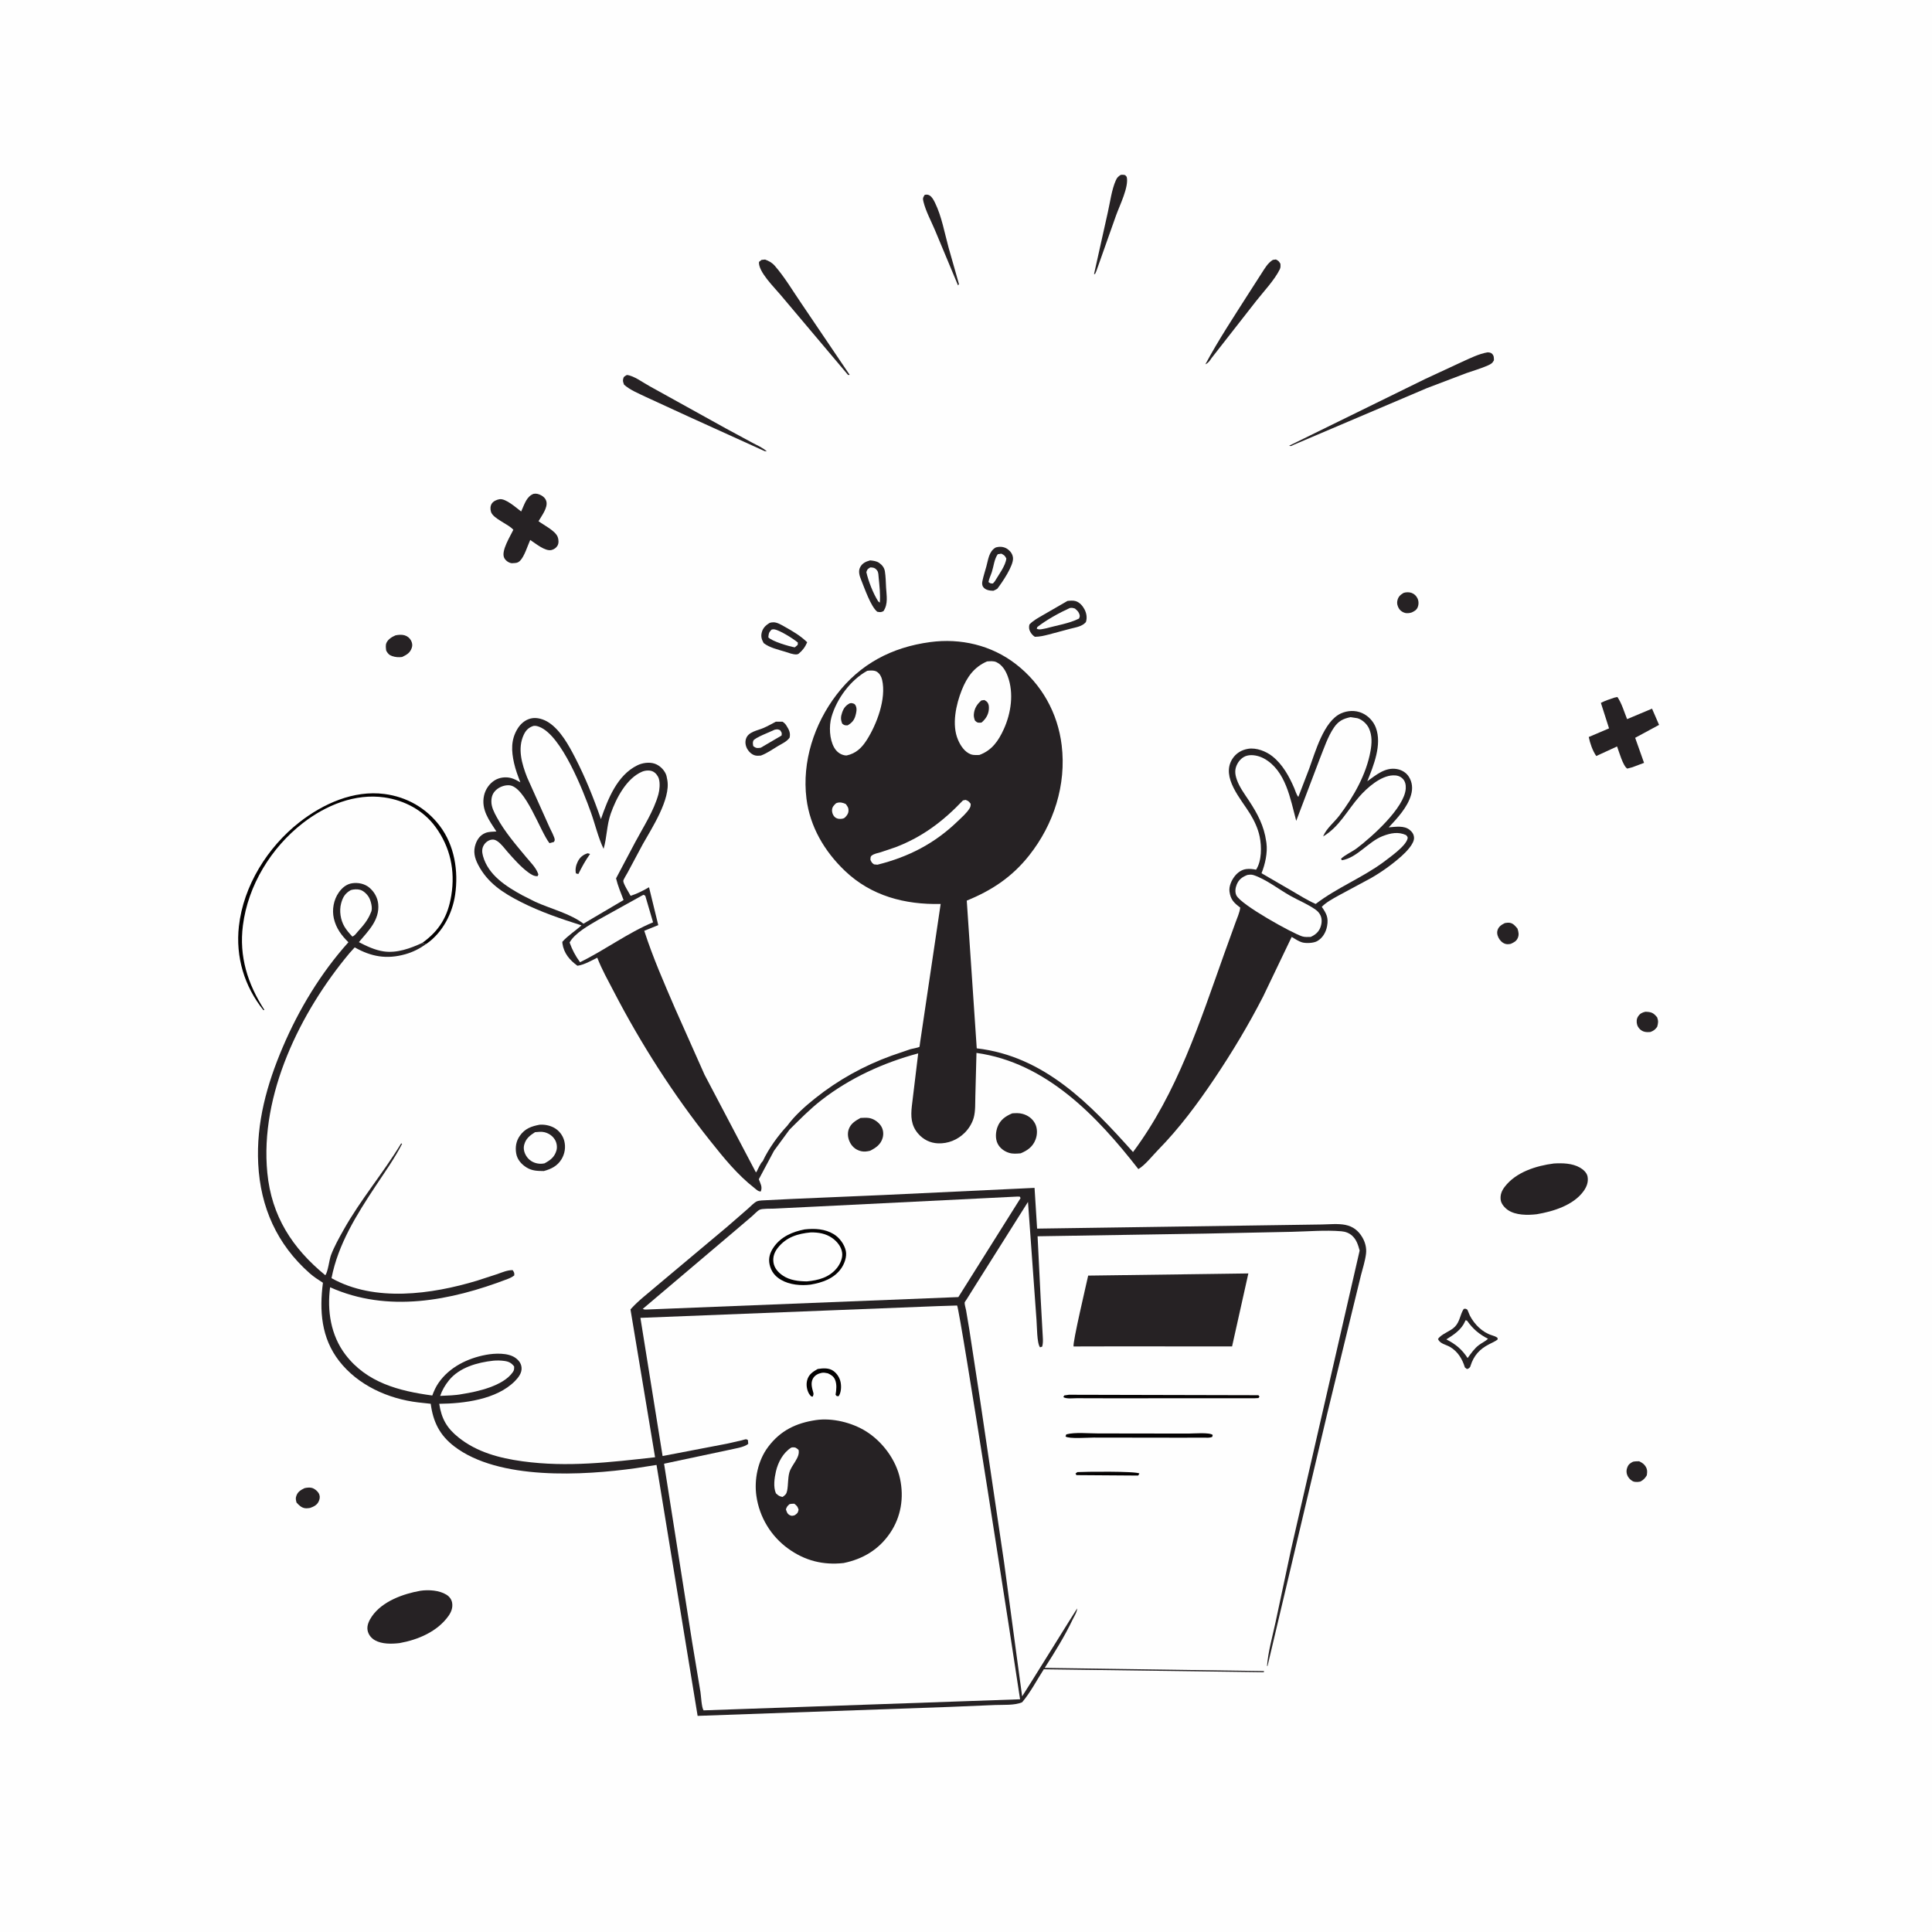
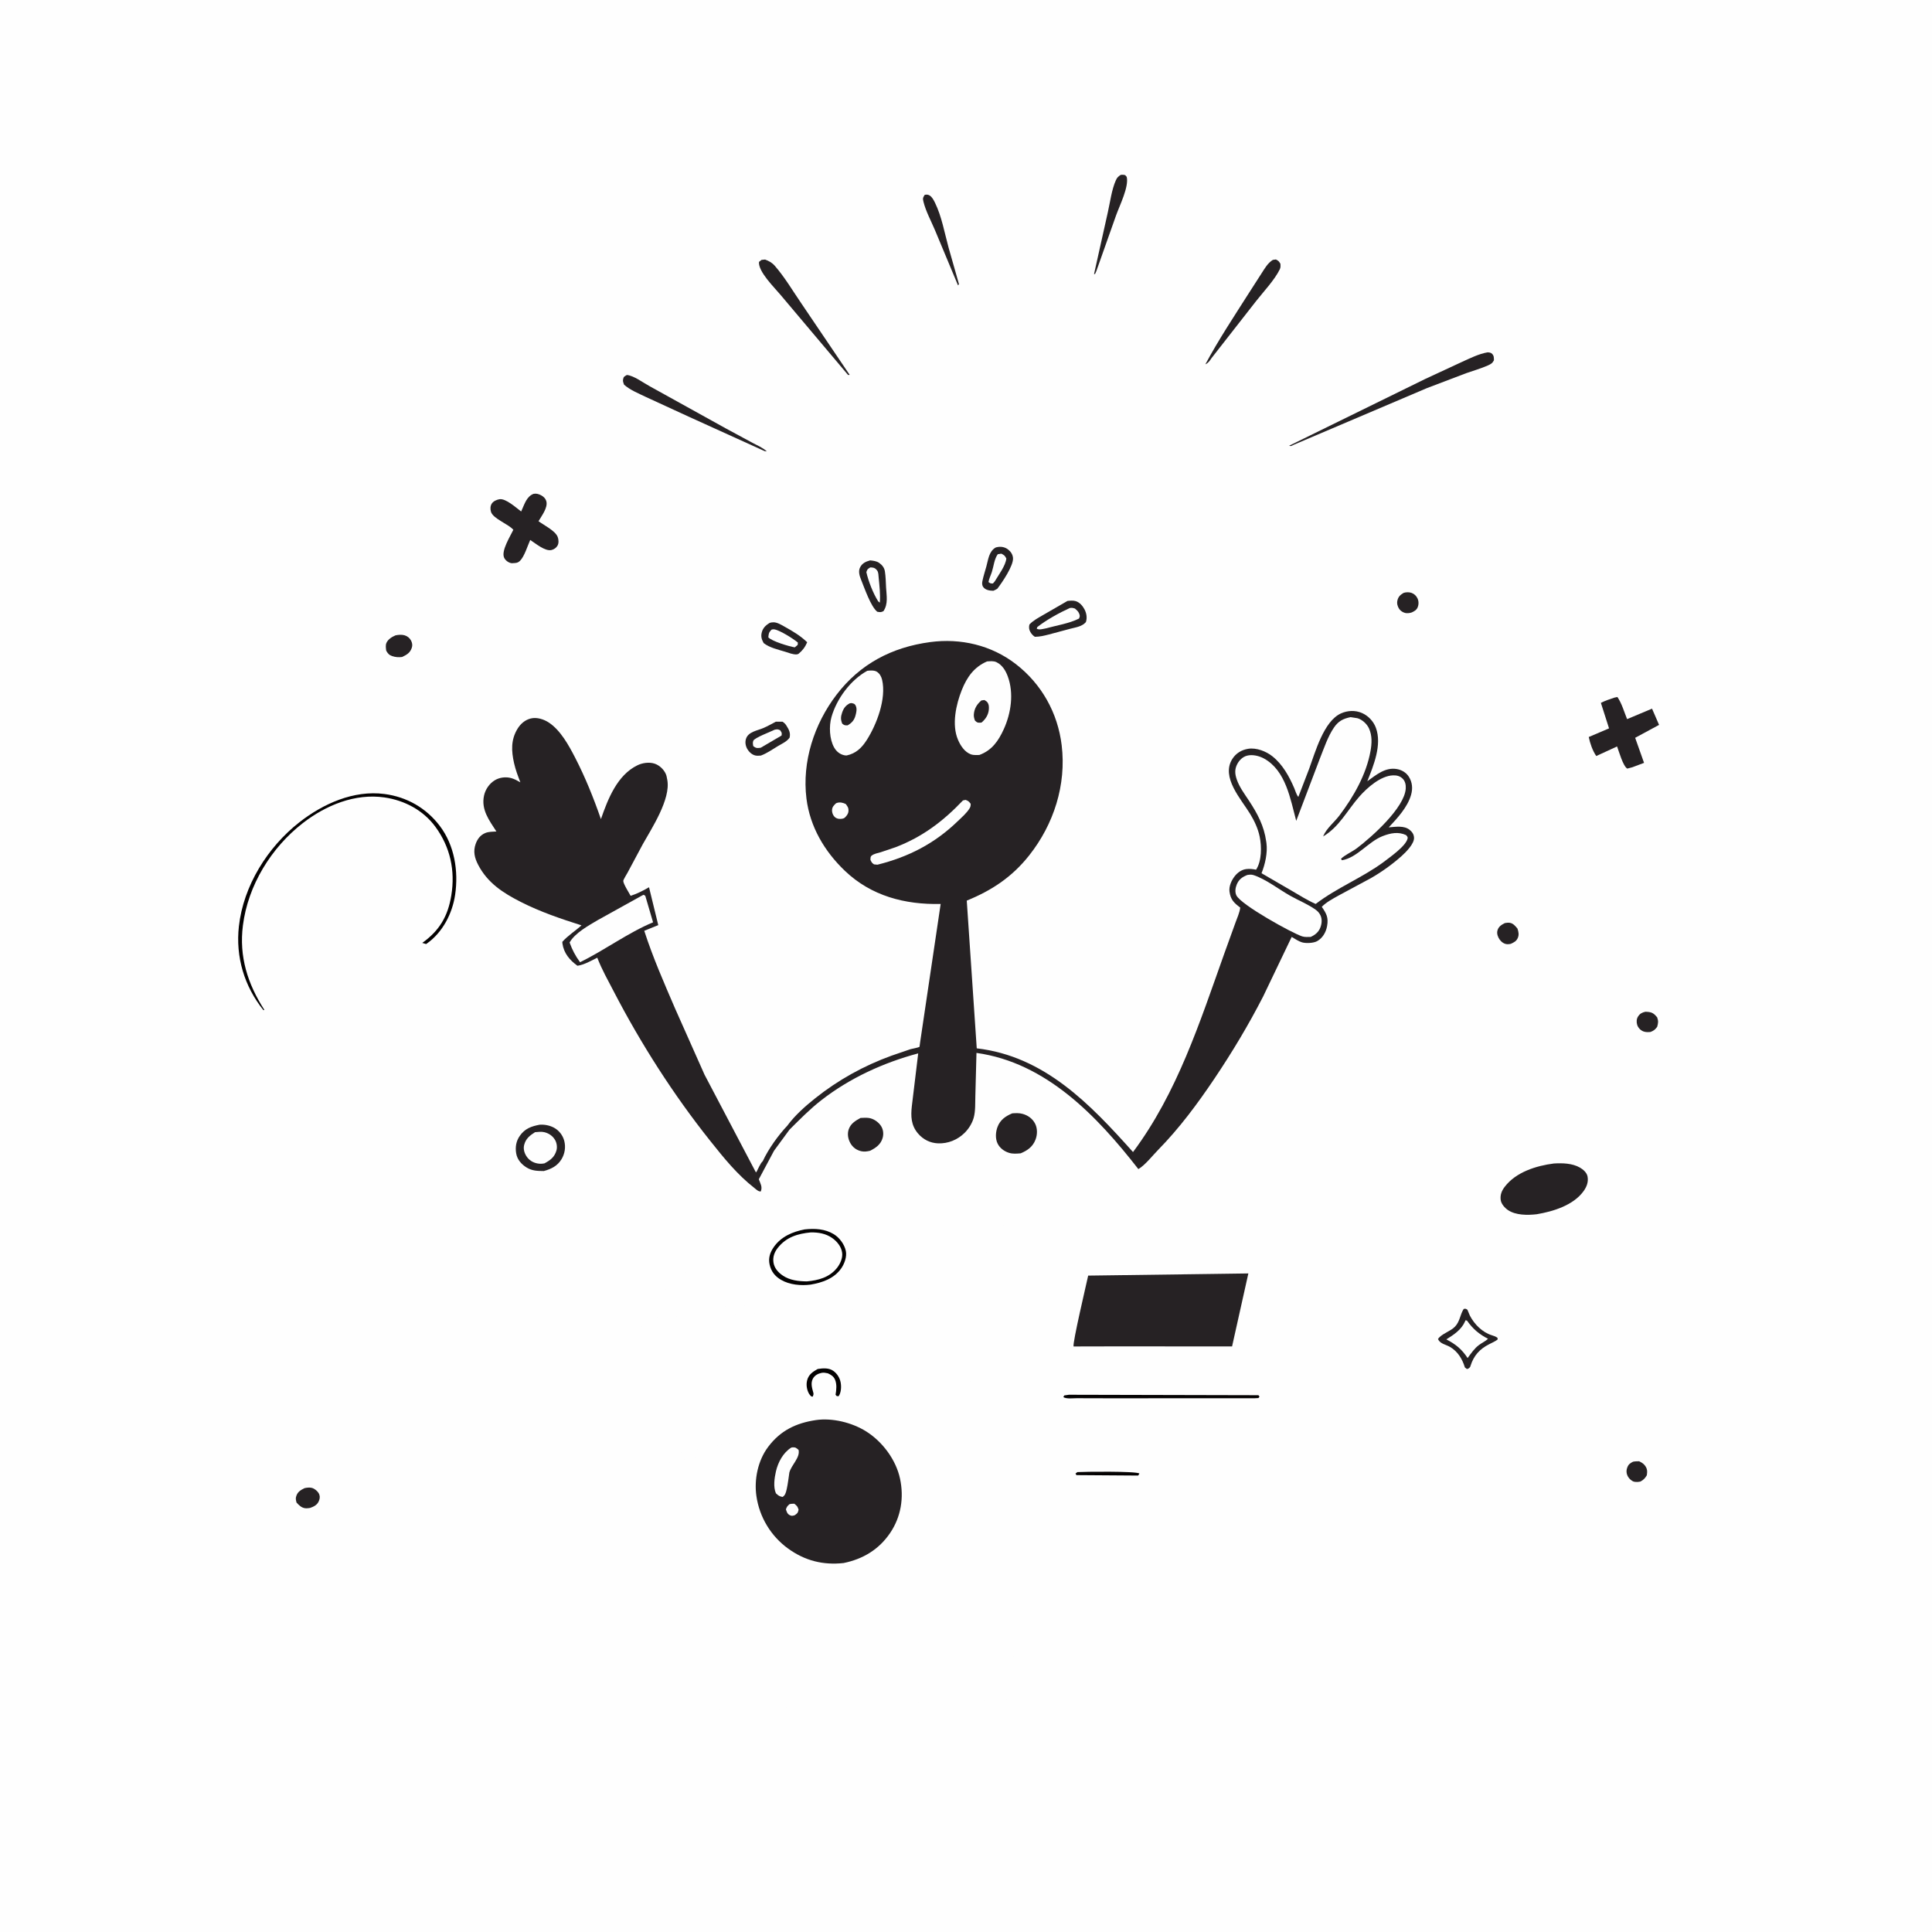
<svg xmlns="http://www.w3.org/2000/svg" version="1.1" style="display: block;" viewBox="0 0 2048 2048" width="1024" height="1024">
  <path transform="translate(0,0)" fill="rgb(254,254,254)" d="M -0 -0 L 2048 0 L 2048 2048 L -0 2048 L -0 -0 z" />
  <path transform="translate(0,0)" fill="rgb(4,2,2)" d="M 1142.07 1560.5 C 1148.91 1560.04 1204.25 1559.38 1207.84 1561.98 L 1206.5 1564.15 L 1141.07 1563.69 L 1140.08 1562.03 L 1142.07 1560.5 z" />
  <path transform="translate(0,0)" fill="rgb(38,34,36)" d="M 1731.04 1549.5 C 1733.15 1548.99 1735.34 1549.07 1737.5 1549 C 1739.9 1550.16 1741.96 1551.25 1743.62 1553.41 C 1746.31 1556.91 1746.31 1559.65 1745.7 1563.86 C 1743.77 1567.1 1742.25 1568.67 1738.95 1570.5 C 1736.96 1570.93 1734.51 1571.14 1732.5 1570.73 C 1729.78 1570.17 1727 1567.58 1725.69 1565.21 C 1723.95 1562.06 1723.73 1558.87 1725.02 1555.5 C 1726.25 1552.27 1728.05 1550.99 1731.04 1549.5 z" />
  <path transform="translate(0,0)" fill="rgb(38,34,36)" d="M 1744.15 1072.5 L 1746.34 1072.6 C 1751.51 1072.98 1753.39 1074.57 1756.63 1078.35 C 1758.08 1082.3 1757.81 1084.49 1756.67 1088.5 C 1754.4 1091.5 1753.04 1092.62 1749.5 1093.96 C 1746.86 1094.11 1744.46 1094.28 1741.94 1093.29 C 1739.03 1092.15 1736.44 1089.43 1735.5 1086.44 C 1734.59 1083.54 1734.71 1080.08 1736.42 1077.5 C 1738.49 1074.36 1740.61 1073.35 1744.15 1072.5 z" />
  <path transform="translate(0,0)" fill="rgb(38,34,36)" d="M 1487.82 628.5 C 1490.36 627.649 1493.66 627.569 1496.21 628.456 C 1499.13 629.472 1501.31 631.572 1502.62 634.349 C 1504.01 637.277 1504 640.929 1502.72 643.899 C 1501.49 646.777 1499.18 647.94 1496.5 649.213 C 1494.8 649.78 1492.8 650.088 1491 649.972 C 1488.02 649.779 1484.79 647.833 1483.13 645.372 C 1481.39 642.788 1480.57 639.525 1481.32 636.465 C 1482.33 632.353 1484.41 630.605 1487.82 628.5 z" />
  <path transform="translate(0,0)" fill="rgb(38,34,36)" d="M 1595.18 978.5 C 1596.86 978.178 1598.8 977.948 1600.5 978.223 C 1604.09 978.805 1606.45 981.739 1608.6 984.392 C 1609.77 987.96 1610.42 990.919 1608.82 994.5 C 1607.37 997.761 1604.61 999.104 1601.52 1000.5 C 1599.99 1000.78 1599.71 1000.9 1598 1000.89 C 1594.65 1000.86 1591.71 998.698 1589.79 996.113 C 1587.91 993.584 1586.53 989.902 1587.26 986.76 C 1588.28 982.359 1591.42 980.422 1595.18 978.5 z" />
  <path transform="translate(0,0)" fill="rgb(38,34,36)" d="M 322.857 1577.5 C 325.174 1576.94 328.549 1576.57 330.831 1577.29 C 333.925 1578.26 337.432 1581.29 338.5 1584.34 C 339.416 1586.95 338.864 1589.38 337.726 1591.77 C 335.925 1595.56 332.371 1597.18 328.62 1598.5 C 326.959 1598.73 325.175 1598.98 323.5 1598.78 C 319.528 1598.3 316.848 1595.55 314.312 1592.74 C 313.582 1589.57 313.098 1588.39 314.286 1585.25 C 315.833 1581.16 319.117 1579.3 322.857 1577.5 z" />
  <path transform="translate(0,0)" fill="rgb(38,34,36)" d="M 419.259 673.5 C 422.157 672.853 426.007 672.588 428.874 673.44 C 431.841 674.322 434.359 676.319 435.771 679.083 C 436.993 681.473 437.423 684.081 436.537 686.656 C 434.633 692.192 431.294 693.956 426.317 696.419 C 422.616 696.893 419.162 696.675 415.595 695.442 C 412.393 694.335 410.934 692.567 409.386 689.683 C 409.071 687.106 408.542 683.958 409.638 681.5 C 411.385 677.579 415.494 675.109 419.259 673.5 z" />
-   <path transform="translate(0,0)" fill="rgb(4,2,2)" d="M 1163.85 1519.5 L 1259.64 1519.64 C 1264.99 1519.64 1282.14 1518.17 1285.5 1521.09 L 1285.09 1523.06 C 1282.42 1524.49 1278.92 1523.96 1275.95 1523.97 L 1251.5 1524.03 L 1159.23 1523.9 C 1153.27 1523.88 1133.49 1525.47 1129.5 1522.74 L 1130.3 1520.5 C 1139.62 1517.98 1154 1519.54 1163.85 1519.5 z" />
  <path transform="translate(0,0)" fill="rgb(38,34,36)" d="M 980.264 206.5 C 982.353 206.289 983.385 206.045 985.313 207.138 C 988.042 208.684 989.819 212.237 991.148 214.939 C 998.182 229.24 1001.31 246.994 1005.5 262.337 L 1016.57 301.252 L 1015.54 302.5 L 991.239 244.269 C 987.211 234.652 981.427 224.05 978.94 214 C 978.041 210.365 978.22 209.615 980.264 206.5 z" />
  <path transform="translate(0,0)" fill="rgb(4,2,2)" d="M 1133.08 1478.5 L 1334 1478.98 L 1335.12 1480.5 L 1334 1481.97 L 1330.25 1482.19 L 1175.35 1482.25 L 1141.32 1482.16 C 1137.26 1482.15 1130.57 1483.1 1127.18 1481 L 1128.17 1479.22 L 1133.08 1478.5 z" />
  <path transform="translate(0,0)" fill="rgb(38,34,36)" d="M 1187.75 185.5 C 1189.6 185.157 1188.75 185.211 1190.88 185.325 C 1193.17 185.447 1192.92 185.894 1194.36 187.5 C 1196.92 197.849 1186.72 218.092 1183.15 228.132 L 1162.12 287.528 L 1160.77 290.5 L 1159.73 290.5 L 1174.35 225 C 1176.75 214.425 1178.44 200.874 1182.87 191.085 C 1184.23 188.086 1185.05 187.506 1187.75 185.5 z" />
  <path transform="translate(0,0)" fill="rgb(38,34,36)" d="M 1055.21 580.5 C 1056.28 580.138 1056.24 580.116 1057.54 579.884 C 1061.48 579.184 1065.47 580.012 1068.62 582.487 C 1071.5 584.74 1073.46 587.674 1073.82 591.359 C 1074.62 599.432 1062.25 617.539 1057.19 624.102 C 1055.82 624.999 1054.5 625.58 1053 626.235 C 1049.32 626.189 1044.76 625.613 1042.35 622.388 C 1040.84 620.363 1040.94 618.167 1041.41 615.858 C 1042.48 610.703 1044.17 605.525 1045.58 600.452 C 1047.65 593.037 1048.16 584.883 1055.21 580.5 z" />
  <path transform="translate(0,0)" fill="rgb(254,254,254)" d="M 1057.65 587.5 L 1061.5 586.893 C 1064.57 588.592 1065.03 588.749 1066.76 592 C 1065.99 599.723 1058.49 609.467 1054.5 616.264 L 1052.58 618.5 C 1050.03 618.618 1049.95 618.455 1047.82 617 C 1048.49 613.24 1050.25 609.935 1051.41 606.33 C 1053.4 600.134 1053.87 592.878 1057.65 587.5 z" />
  <path transform="translate(0,0)" fill="rgb(38,34,36)" d="M 912.199 1185.07 C 915.059 1184.94 918.079 1184.69 920.922 1185.08 C 925.872 1185.76 930.904 1189.16 933.697 1193.25 C 936.308 1197.07 936.883 1201.86 935.623 1206.28 C 933.647 1213.22 928.411 1216.77 922.368 1219.85 C 919.288 1220.58 916.149 1221.07 913.018 1220.36 C 907.902 1219.19 903.954 1216.3 901.393 1211.71 C 898.943 1207.32 897.991 1201.96 899.687 1197.1 C 901.821 1190.97 906.85 1187.97 912.199 1185.07 z" />
  <path transform="translate(0,0)" fill="rgb(38,34,36)" d="M 815.49 660.5 C 817.088 659.846 818.244 659.634 820.009 659.657 C 823.952 659.708 828.173 662.327 831.547 664.205 C 840.285 669.069 848.434 673.829 855.644 680.818 C 853.485 685.901 850.766 689.529 846.5 693.046 C 845.745 693.398 845.362 693.643 844.438 693.693 C 840.489 693.904 836.049 692.031 832.317 690.878 C 824.806 688.558 815.75 686.635 809.5 681.689 C 807.427 677.862 806.399 674.927 807.457 670.557 C 808.594 665.863 811.531 662.979 815.49 660.5 z" />
  <path transform="translate(0,0)" fill="rgb(254,254,254)" d="M 817.759 667.5 C 818.619 667.261 819.076 667.08 820.036 667.098 C 825.544 667.202 841.512 677.458 845.77 681.13 L 845.6 683.606 L 842.5 686.223 C 836.529 685.261 818.127 679.77 814.446 675.572 C 814.962 671.374 814.811 670.788 817.759 667.5 z" />
  <path transform="translate(0,0)" fill="rgb(38,34,36)" d="M 822.452 765.021 L 829.5 765.028 C 831.208 766.182 832.276 767.073 833.413 768.834 C 836.219 773.182 838.246 776.833 836.991 782 C 833.84 786.303 828.978 788.285 824.5 790.971 C 818.602 794.508 812.996 798.573 806.5 800.953 C 804.525 801.086 802.35 801.299 800.417 800.787 C 796.978 799.878 793.92 797.029 792.185 794.009 C 790.344 790.805 789.649 786.981 790.713 783.406 C 793.053 775.543 803.039 774.488 809.5 771.622 C 813.909 769.666 818.193 767.284 822.452 765.021 z" />
  <path transform="translate(0,0)" fill="rgb(254,254,254)" d="M 821.232 773.5 C 824.096 773.012 824.39 772.892 827 774.097 C 828.716 776.72 828.953 776.64 828.5 779.697 L 806.5 792.57 L 805.5 792.763 C 802.101 793.15 801.193 793.027 798.5 790.954 C 798.123 788.735 797.751 787.444 798.52 785.253 C 799.618 782.123 817.435 775.443 821.232 773.5 z" />
  <path transform="translate(0,0)" fill="rgb(38,34,36)" d="M 922.376 594.027 C 925.769 594.397 929.207 594.733 932.068 596.765 C 935.163 598.962 937.399 601.819 938.018 605.623 C 938.917 611.158 938.97 617.13 939.278 622.726 C 939.761 631.531 941.663 640.182 936.5 647.845 C 933.665 649.248 933.134 648.958 929.949 648.5 C 922.965 642.905 916.331 623.16 912.82 614.603 C 911.18 610.606 909.595 605.63 911.712 601.459 C 913.997 596.958 917.773 595.312 922.376 594.027 z" />
  <path transform="translate(0,0)" fill="rgb(254,254,254)" d="M 922.49 601.5 L 924.081 601.546 C 926.83 601.774 928.149 602.564 929.814 604.767 C 931.289 606.719 931.215 610.127 931.446 612.502 C 932.292 621.212 933.33 630.07 932.646 638.808 L 930.946 637.5 C 925.679 629.276 920.472 615.999 918.374 606.5 C 919.437 603.27 919.596 603.35 922.49 601.5 z" />
  <path transform="translate(0,0)" fill="rgb(38,34,36)" d="M 1349.25 275.5 L 1352.5 275.043 C 1355.29 276.457 1355.58 276.837 1357.25 279.5 C 1357.44 281.595 1357.61 283.497 1356.65 285.452 C 1351.05 296.878 1339.42 309.093 1331.52 319.172 L 1284.16 379.76 C 1282.25 382.561 1280.98 384.748 1277.74 386.166 C 1291.66 360.231 1308.28 335.191 1324.07 310.345 L 1337.14 290.005 C 1340.59 284.713 1343.75 278.892 1349.25 275.5 z" />
  <path transform="translate(0,0)" fill="rgb(38,34,36)" d="M 664.479 397.5 C 671.724 398.047 682.264 405.987 688.752 409.453 L 769.77 454.333 L 797.625 469.387 C 802.681 472.106 808.637 474.564 812.851 478.5 L 810.5 478.188 L 729.903 441.617 L 684.384 420.676 C 676.731 416.95 667.869 413.452 661.5 407.74 C 660.876 405.926 660.122 404.276 660.456 402.328 C 661.011 399.099 661.865 399.121 664.479 397.5 z" />
  <path transform="translate(0,0)" fill="rgb(38,34,36)" d="M 807.249 275.5 L 811 275.13 C 815.043 276.633 818.328 278.363 821.219 281.654 C 831.749 293.647 840.585 308.694 849.646 321.885 L 900.694 397.373 L 899.009 397.5 L 827.264 312.42 C 820.651 304.485 803.633 287.927 804.563 277.639 L 807.249 275.5 z" />
  <path transform="translate(0,0)" fill="rgb(38,34,36)" d="M 1131.59 637.008 C 1134.31 636.744 1137.65 636.385 1140.3 637.227 C 1144.59 638.589 1147.71 642.265 1149.71 646.13 C 1151.84 650.248 1152.57 655.117 1151.06 659.5 C 1146.93 664.194 1140.57 664.938 1134.76 666.451 L 1111.77 672.591 C 1106.76 673.888 1102.23 675.002 1097 675.029 C 1094.92 673.655 1093.59 672.231 1092.33 670.098 C 1090.76 667.452 1090.49 665.008 1091.22 662.017 C 1095.4 657.561 1100.78 654.866 1105.98 651.789 L 1131.59 637.008 z" />
  <path transform="translate(0,0)" fill="rgb(254,254,254)" d="M 1134.11 644.5 C 1136.45 644.139 1137.28 644.44 1139.5 645.099 C 1141.2 646.582 1143 648.03 1143.85 650.18 C 1144.86 652.754 1144.88 653.283 1143.76 655.73 C 1133.61 660.87 1119.33 663.147 1108.21 666.211 C 1104.99 666.761 1102 667.915 1099 666.5 L 1099.5 664.783 C 1108.96 657.224 1123.03 649.538 1134.11 644.5 z" />
  <path transform="translate(0,0)" fill="rgb(38,34,36)" d="M 1073.02 1180.19 C 1076.79 1179.92 1080.31 1179.73 1084 1180.75 C 1089.81 1182.36 1094.67 1185.91 1097.38 1191.37 C 1099.87 1196.41 1099.68 1202.94 1097.67 1208.11 C 1094.76 1215.62 1089.15 1219.59 1081.97 1222.57 C 1077.68 1222.92 1073.69 1223.34 1069.5 1222.02 C 1064.46 1220.44 1059.87 1217.04 1057.5 1212.23 C 1054.9 1206.95 1055.39 1199.86 1057.45 1194.49 C 1060.3 1187.02 1065.94 1183.19 1073.02 1180.19 z" />
  <path transform="translate(0,0)" fill="rgb(38,34,36)" d="M 1551.6 1387.5 C 1553.85 1387.27 1553.38 1386.97 1555.5 1388.37 L 1558.08 1394.5 C 1562.84 1403.79 1571.34 1412.34 1581.45 1415.44 C 1583.86 1416.17 1585.45 1416.74 1587.5 1418.21 L 1587.5 1420.02 C 1584.69 1422.05 1581.66 1423.36 1578.59 1424.92 C 1568.5 1430.06 1562.32 1436.87 1558.85 1447.74 L 1558.5 1448.86 C 1557.22 1450.56 1557.04 1450.59 1555 1451.25 L 1552.81 1449.5 C 1550.21 1440.73 1545.22 1432.47 1537.04 1427.78 C 1532.46 1425.15 1526.64 1424.57 1524.34 1419.5 C 1527.36 1414.2 1537.39 1411.42 1542.22 1406.42 C 1547.71 1400.75 1547.61 1393.72 1551.6 1387.5 z" />
  <path transform="translate(0,0)" fill="rgb(254,254,254)" d="M 1553.53 1399.5 L 1555.11 1399.94 C 1561.44 1408.87 1567.81 1414.22 1577.4 1419.2 C 1574.57 1421.81 1570.9 1423.43 1567.8 1425.74 C 1562.92 1429.35 1559.32 1434.73 1555.73 1439.57 C 1549.41 1430.03 1543.21 1425.05 1533.19 1419.79 C 1541.21 1414.77 1549.15 1409.62 1553.05 1400.65 L 1553.53 1399.5 z" />
  <path transform="translate(0,0)" fill="rgb(38,34,36)" d="M 1576.86 373.5 C 1578.66 373.59 1580.51 373.715 1581.81 375.173 C 1583.79 377.384 1583.54 379.144 1583.64 381.916 C 1582.03 385.046 1580.38 385.971 1577.28 387.356 C 1569.9 390.653 1561.92 392.874 1554.3 395.572 L 1512.68 411.387 L 1371.27 471.539 C 1369.16 472.507 1368.79 473.329 1366.52 472.5 L 1510.83 401.7 L 1549.72 383.649 C 1558.25 379.805 1567.6 375.084 1576.86 373.5 z" />
  <path transform="translate(0,0)" fill="rgb(4,2,2)" d="M 447.624 999.509 C 465.83 986.493 474.815 971.274 478.411 949.156 C 482.698 922.783 477.284 897.851 461.468 876.335 C 448.613 858.847 428.791 848.401 407.531 845.315 C 376.347 840.789 345.314 853.65 321.041 872.5 C 287.44 898.594 262.909 938.452 257.506 980.937 C 253.287 1014.11 262.52 1042.84 280.2 1070.5 L 279.286 1070.86 C 258.93 1045.54 249.622 1014.27 253.238 981.919 C 258.043 938.933 283.618 898.061 317.32 871.675 C 342.493 851.967 374.897 837.407 407.524 841.657 C 431.217 844.743 451.789 856.474 466.253 875.574 C 481.806 896.112 486.153 923.39 482.454 948.487 C 479.541 968.254 469.309 988.201 452.762 999.99 L 451.689 1000.73 L 447.624 999.509 z" />
  <path transform="translate(0,0)" fill="rgb(38,34,36)" d="M 572.067 1192.25 C 577.181 1191.92 582.462 1192.9 587.01 1195.28 C 592.556 1198.18 596.658 1203.49 598.181 1209.55 C 599.829 1216.12 598.736 1223.04 595.222 1228.83 C 590.839 1236.04 584.344 1239.2 576.463 1241.35 C 569.794 1241.25 564.216 1241.26 558.302 1237.65 C 552.723 1234.25 548.219 1229.15 547.149 1222.5 C 546.075 1215.84 547.113 1209.57 551.03 1204 C 556.418 1196.34 563.249 1193.89 572.067 1192.25 z" />
  <path transform="translate(0,0)" fill="rgb(254,254,254)" d="M 567.17 1200.16 C 570.335 1199.92 573.83 1199.42 576.95 1200.16 C 581.683 1201.28 585.756 1204.02 588.293 1208.24 C 590.188 1211.39 590.902 1215.99 589.854 1219.57 C 587.783 1226.64 583.419 1229.84 577.169 1233.21 C 574.553 1233.7 572.413 1233.8 569.774 1233.32 C 564.829 1232.43 560.641 1229.73 557.922 1225.45 C 555.723 1221.98 554.596 1217.73 555.625 1213.7 C 557.333 1207.01 561.562 1203.7 567.17 1200.16 z" />
  <path transform="translate(0,0)" fill="rgb(38,34,36)" d="M 1711.37 739.5 L 1714.5 738.849 C 1719.08 745.355 1721.77 754.91 1724.79 762.303 L 1751.22 751.204 L 1758.68 768.405 L 1733.34 782.106 L 1742.76 808.658 L 1730.41 813.303 L 1725 814.744 C 1720.45 812.118 1716.24 796.756 1714.17 791.28 L 1692.09 801.417 C 1688.12 795.6 1685.57 788.1 1684.14 781.262 L 1705.65 772.102 L 1697.01 745.077 C 1701.62 742.689 1706.47 741.145 1711.37 739.5 z" />
  <path transform="translate(0,0)" fill="rgb(38,34,36)" d="M 565.567 523.5 C 568.475 522.915 570.896 523.641 573.5 524.961 C 576.162 526.311 578.397 528.548 579.162 531.5 C 580.905 538.226 574.072 546.89 570.861 552.519 C 576.488 556.673 588.629 562.561 591.182 569.192 C 592.246 571.956 592.49 575.912 590.934 578.5 C 589.532 580.832 587.229 582.385 584.665 583.034 C 577.91 584.744 567.53 575.91 562.054 572.379 C 559.301 578.471 555.862 589.949 551.218 594.5 C 548.522 597.143 546.001 596.808 542.5 597.023 L 541.53 596.868 C 538.543 596.159 535.469 593.819 534.282 590.896 C 531.314 583.589 540.844 568.562 544.16 561.608 C 538.988 555.49 522.676 549.883 520.465 542.558 C 519.601 539.696 519.672 536.459 521.252 533.911 C 522.853 531.33 526.522 529.68 529.433 529.199 C 536.05 528.107 547.178 538.231 552.445 542.199 L 553.262 540.35 C 556.168 533.893 558.48 526.152 565.567 523.5 z" />
-   <path transform="translate(0,0)" fill="rgb(38,34,36)" d="M 445.726 1686.27 C 454.447 1685.02 465.599 1685.72 473.233 1690.44 C 476.31 1692.34 478.613 1695.3 479.259 1698.92 C 480.171 1704.02 478.403 1708.74 475.51 1712.84 C 463.687 1729.6 443.052 1738.26 423.525 1741.75 C 415.246 1742.71 404.97 1742.98 397.5 1738.77 C 393.48 1736.5 390.5 1732.77 389.646 1728.2 C 388.663 1722.95 391.358 1717.59 394.254 1713.39 C 405.287 1697.4 427.396 1689.49 445.726 1686.27 z" />
  <path transform="translate(0,0)" fill="rgb(38,34,36)" d="M 1647.14 1233.35 C 1656.27 1232.8 1666.6 1233.04 1674.76 1237.68 C 1678.15 1239.61 1682.04 1242.95 1682.83 1247 C 1683.96 1252.71 1682.09 1257.81 1678.81 1262.44 C 1668.07 1277.61 1646.45 1284.22 1629 1287.14 C 1619.39 1288.26 1606.76 1288.34 1598.5 1282.72 C 1595.1 1280.41 1591.35 1276.21 1590.8 1272.01 C 1590.1 1266.56 1591.85 1262.26 1595.11 1258 C 1607.02 1242.42 1628.46 1235.74 1647.14 1233.35 z" />
  <path transform="translate(0,0)" fill="rgb(38,34,36)" d="M 1282.56 1350.46 L 1323.31 1349.89 L 1306.05 1427.26 L 1178.75 1427.22 L 1138.04 1427.31 C 1136.75 1423.85 1151.59 1361.12 1153.51 1352.19 L 1282.56 1350.46 z" />
  <path transform="translate(0,0)" fill="rgb(38,34,36)" d="M 834.583 1193.28 C 842.465 1182.46 853.708 1172.52 864.135 1164.21 C 888.571 1144.74 915.658 1129.72 945.005 1119.08 L 965.124 1112.18 C 967.149 1111.58 973.282 1110.67 974.752 1109.6 C 974.767 1109.59 975.251 1105.69 975.279 1105.48 L 997.138 958.236 C 959.35 959.068 923.638 949.868 895.595 923.089 C 874.061 902.527 858.597 876.434 854.878 846.5 C 850.032 807.506 863.021 767.542 886.678 736.527 C 911.666 703.768 945.384 686.122 985.875 680.655 C 1018.29 676.278 1050.94 683.916 1076.85 703.97 C 1104.19 725.123 1121.29 755.726 1125.43 790.03 C 1130.49 832.015 1117.08 873.682 1091.08 906.623 C 1072.99 929.546 1051.56 943.787 1024.81 954.693 L 1035.39 1111.28 C 1107.05 1119.6 1155.44 1170.23 1201.05 1221.23 C 1247.96 1158.37 1271.67 1084.07 1297.73 1011.02 L 1309.64 978.058 C 1311.42 973.002 1314.12 967.346 1314.7 962.071 C 1308.09 957.103 1304.47 953.681 1303.31 945.056 C 1302.57 939.484 1305.55 932.951 1308.96 928.672 C 1311.96 924.907 1316.13 921.908 1321 921.26 C 1324.48 920.796 1328.09 921.204 1331.5 921.919 C 1337.56 912.618 1337.49 897.411 1335.29 886.821 C 1333.52 878.293 1329.76 870.281 1325.26 862.871 C 1315.69 847.116 1294.01 823.936 1306.33 804.5 C 1310.13 798.492 1316.14 794.879 1323.1 793.757 C 1331.73 792.365 1341.97 796.319 1348.7 801.64 C 1359.62 810.279 1366.55 822.928 1371.97 835.5 C 1373.16 838.257 1374.29 842.608 1376.3 844.734 L 1387.72 815.039 C 1394.2 797.457 1403.14 764.523 1421.5 756.234 C 1428.55 753.052 1436.78 752.718 1443.9 755.881 C 1450.54 758.833 1455.98 764.677 1458.5 771.48 C 1465.15 789.406 1456.04 811.543 1449.4 828.135 C 1458.88 821.416 1468.49 812.97 1481 815.279 C 1486.02 816.204 1490.73 819.047 1493.46 823.409 C 1497.21 829.412 1497.69 835.944 1495.78 842.632 C 1492.03 855.755 1481.26 867.3 1472.11 877.043 C 1479.13 876.495 1488.34 874.86 1494.22 879.634 C 1496.99 881.88 1498.75 884.338 1498.93 888 C 1499.25 894.445 1490.35 903.286 1485.86 907.342 C 1476.2 916.055 1464.47 924.44 1453.16 930.899 L 1419.02 949.263 C 1413.02 952.609 1405.96 956.337 1401.14 961.275 C 1406.04 968.365 1408.41 972.609 1406.77 981.667 C 1405.6 988.155 1402.19 994.223 1396.33 997.595 C 1392.5 999.804 1384.37 1000.15 1380.19 998.922 C 1376.64 997.878 1373.2 995.474 1370.01 993.648 L 1369.23 993.197 L 1339.05 1056.18 C 1323.53 1086.44 1306.25 1115.24 1287.3 1143.45 C 1269.52 1169.91 1250.14 1196.03 1227.77 1218.81 C 1221.85 1224.84 1213.8 1235.2 1206.71 1239.29 C 1162.96 1183.14 1108.96 1126.4 1035.1 1116.13 L 1033.91 1161.69 C 1033.66 1169.19 1034.17 1177.77 1032.13 1184.98 C 1030.45 1190.89 1026.85 1196.61 1022.5 1200.91 C 1015.03 1208.29 1004.93 1212.41 994.386 1212 C 985.973 1211.67 978.563 1207.94 973.09 1201.5 C 965.696 1192.8 965.391 1183.23 966.591 1172.5 L 973.335 1116.63 C 936.564 1126.45 900.886 1142.74 870.727 1166.2 C 858.483 1175.72 847.864 1186.59 836.899 1197.48 L 820.499 1219.83 L 804.386 1250.05 C 806.148 1254.97 808.359 1257.91 806.5 1262.96 C 803.955 1263.29 801.804 1260.97 799.812 1259.42 C 781.456 1245.12 767.215 1227.37 752.812 1209.29 C 714.008 1160.59 679.536 1106.72 650.857 1051.47 C 644.689 1039.58 637.945 1027.71 633.142 1015.2 C 626.593 1018.42 619.407 1022.68 612.114 1023.75 C 603.902 1017.79 597.658 1010.48 596.192 1000.09 L 596.063 998.4 C 602.287 991.46 609.606 987.074 616.394 980.917 C 594.094 973.814 572.94 966.684 552 956.055 C 533.285 946.555 516.859 935.985 506.87 916.734 C 503.087 909.442 501.402 902.618 504.2 894.659 C 506.056 889.381 509.197 885.184 514.5 883 C 517.989 881.563 522.485 881.618 526.201 881.403 C 518.574 869.595 509.862 858.298 513.091 843.365 C 514.514 836.786 518.73 830.62 524.5 827.111 C 529.597 824.011 536.252 823.237 541.973 824.822 C 545.407 825.774 548.521 827.557 551.608 829.291 C 549.002 822.558 546.515 816.06 544.935 809 C 542.064 796.172 541.422 784.333 548.531 772.628 C 551.795 767.255 556.598 763.071 562.749 761.591 C 569.161 760.047 576.497 762.44 581.861 765.983 C 594.17 774.11 602.937 790.098 609.524 802.86 C 620.448 824.023 629.201 845.798 637.002 868.285 C 644.351 847.173 654.147 821.722 675.67 811.248 C 681.017 808.645 688.135 807.593 693.909 809.5 C 699.03 811.191 703.652 815.598 705.814 820.5 C 706.526 822.116 706.791 823.782 707.113 825.5 L 707.38 826.825 C 711.065 847.264 690.903 877.913 681.393 894.87 L 665.249 925.053 C 664.478 926.531 660.715 932.443 660.703 933.814 C 660.677 936.882 666.784 946.454 668.5 949.619 C 675.172 947.467 681.962 944.086 687.995 940.519 L 697.796 980.677 L 682.934 986.672 C 692.106 1015.05 703.906 1041.87 715.68 1069.19 L 746.826 1139.19 L 801.047 1242.31 L 801.731 1242.62 C 803.515 1239.42 805.952 1233.18 808.564 1230.88 C 814.559 1217.94 824.791 1203.67 834.583 1193.28 z" />
  <path transform="translate(0,0)" fill="rgb(254,254,254)" d="M 886.242 851.5 L 887.116 851.133 C 890.461 850.085 893.44 850.84 896.5 852.265 C 898.591 854.998 899.679 856.457 899.384 860.042 C 899.15 862.879 897.425 864.861 895.5 866.755 C 894.71 867.265 894.471 867.491 893.438 867.749 C 890.827 868.401 887.629 868.196 885.455 866.545 C 883.082 864.743 881.843 861.373 882.014 858.5 C 882.2 855.365 884.068 853.494 886.242 851.5 z" />
  <path transform="translate(0,0)" fill="rgb(254,254,254)" d="M 1020.77 848.5 L 1023.52 847.913 C 1026.55 849.009 1026.89 849.467 1028.94 852 C 1028.96 853.761 1028.88 855.025 1027.97 856.586 C 1024.95 861.738 1019.57 866.3 1015.28 870.459 C 990.828 894.143 963.043 908.426 930.165 916.608 L 926.5 916.273 C 924.167 914.685 923.938 914.075 922.691 911.5 C 922.848 909.79 922.463 908.265 923.881 907.083 C 926.474 904.922 930.429 904.338 933.617 903.39 L 949.299 898.097 C 977.968 887.134 999.821 870.479 1020.77 848.5 z" />
  <path transform="translate(0,0)" fill="rgb(254,254,254)" d="M 682.025 948.5 L 683.999 949.5 L 692.281 977.688 C 665.474 988.857 641.09 1007.17 614.873 1019.97 C 609.917 1013.24 606.627 1006.95 603.807 999.122 C 609.182 989.16 624.079 981.05 633.511 975.431 L 682.025 948.5 z" />
  <path transform="translate(0,0)" fill="rgb(254,254,254)" d="M 1322.24 927.5 C 1324.51 927.169 1326.53 926.904 1328.78 927.637 C 1341.81 931.891 1355.41 942.609 1367.52 949.452 C 1376.16 954.336 1386.49 958.531 1394.5 964.22 C 1396.75 965.817 1398.54 967.759 1399.72 970.269 C 1401.64 974.329 1401.22 979.048 1399.66 983.131 C 1397.76 988.095 1394.11 991.062 1389.38 993.17 C 1386.5 993.232 1383.13 993.487 1380.35 992.594 C 1369.6 989.14 1315.49 959.175 1310.63 949.151 C 1308.87 945.525 1309.57 941.098 1311.05 937.5 C 1313.27 932.129 1317.02 929.549 1322.24 927.5 z" />
  <path transform="translate(0,0)" fill="rgb(254,254,254)" d="M 919.337 711.072 C 922.279 710.689 926.704 710.401 929.331 711.972 C 932.469 713.849 934.281 717.232 935.076 720.667 C 939.687 740.603 929.5 767.675 918.761 784.5 C 913.442 792.834 907.322 798.686 897.5 800.826 C 895.968 800.741 895.908 800.821 894.638 800.52 C 890.119 799.449 886.532 796.449 884.252 792.433 C 879.189 783.517 878.651 769.733 881.421 760.016 C 886.92 740.732 901.654 720.748 919.337 711.072 z" />
  <path transform="translate(0,0)" fill="rgb(38,34,36)" d="M 900.891 745.5 C 902.97 745.256 902.183 745.16 904.156 745.641 C 905.852 746.055 906.559 746.827 907.273 748.5 C 908.621 751.66 907.682 755.558 906.797 758.707 C 905.415 763.625 902.83 766.379 898.5 768.919 C 895.417 768.862 895.198 769.012 892.817 767.117 C 891.026 762.816 891.152 759.855 892.66 755.442 C 894.289 750.674 896.42 747.795 900.891 745.5 z" />
  <path transform="translate(0,0)" fill="rgb(254,254,254)" d="M 1046.34 701.13 C 1049.63 700.925 1053.24 700.464 1056.31 701.943 C 1062.45 704.908 1066 710.819 1068.28 717 C 1074.88 734.887 1071.79 756.025 1064.02 773.018 C 1058.3 785.516 1051.46 795.426 1038.1 800.322 C 1035.4 800.323 1031.89 800.628 1029.34 799.699 C 1022.57 797.238 1018.2 790.489 1015.5 784.164 C 1008.7 768.264 1013.4 746.773 1019.58 731.338 C 1025.03 717.765 1032.59 707.023 1046.34 701.13 z" />
  <path transform="translate(0,0)" fill="rgb(38,34,36)" d="M 1040.33 742.5 L 1043.5 742.054 C 1044.38 742.611 1045.81 743.399 1046.5 744.246 C 1048.41 746.6 1048.47 749.627 1048.17 752.5 C 1047.59 757.994 1044.63 762.436 1040.5 765.914 L 1039.5 766.04 C 1036.08 766.214 1036 766.062 1033.5 763.863 C 1032.73 761.747 1032.13 759.725 1032.29 757.441 C 1032.73 751.146 1035.61 746.481 1040.33 742.5 z" />
  <path transform="translate(0,0)" fill="rgb(254,254,254)" d="M 1431.65 760.206 L 1438.88 761.324 C 1443.97 762.723 1449.04 767.426 1451.19 772.172 C 1454.67 779.864 1454.24 788.068 1452.79 796.17 C 1448.35 820.968 1434.88 844.528 1419.86 864.433 C 1414.32 871.773 1405.99 878.104 1402.53 886.693 C 1419.82 876.425 1428.09 859.046 1440.94 844.45 C 1449.25 835.013 1463.51 822.376 1476.64 821.91 C 1480.54 821.772 1484.09 822.612 1486.91 825.456 C 1489.64 828.206 1490.38 832.067 1490.16 835.813 C 1488.99 856.171 1454.16 887.182 1438.45 899.066 C 1433.13 903.09 1426.26 905.852 1421.5 910.33 L 1422.5 911.914 C 1438.73 909.193 1450.5 892.125 1465.82 886.25 C 1474.1 883.073 1482.2 881.425 1490.5 885.216 C 1491.41 886.43 1492.48 887.068 1492.14 888.703 C 1490.41 897.008 1472.77 909.03 1466.38 913.994 C 1443.67 930.665 1417.13 941.028 1394.67 958.225 C 1385.65 954.271 1377.32 948.909 1368.81 943.978 L 1337.26 925.666 C 1341.09 916.173 1343.85 903.891 1342.47 893.641 L 1342.23 892 C 1339.95 875.44 1332.97 862.442 1323.9 848.668 C 1319.21 841.551 1313.82 834.379 1311.02 826.261 C 1309.01 820.405 1308.61 815.476 1311.59 809.852 C 1313.73 805.807 1317.28 802.323 1321.74 801.091 C 1327.55 799.485 1334.88 801.281 1340.01 804.126 C 1363.08 816.942 1367.85 847.044 1374.05 870.145 L 1399.19 803.897 C 1403.57 793.065 1407.48 780.789 1414.12 771.14 C 1418.78 764.353 1423.78 761.833 1431.65 760.206 z" />
-   <path transform="translate(0,0)" fill="rgb(254,254,254)" d="M 565.466 769.5 C 567.739 769.164 569.558 769.666 571.669 770.473 C 595.257 779.495 618.09 838.029 626.36 861.122 C 630.957 873.958 633.958 887.492 639.818 899.816 C 643.408 887.656 643.085 874.776 647.435 862.422 C 653.099 846.336 664.052 825.107 680.562 818.054 C 683.952 816.605 688.856 816.145 692.234 817.882 C 695.119 819.365 697.459 822.392 698.408 825.482 C 699.857 830.198 699.226 837.338 697.937 842 C 693.011 859.812 682.014 876.471 673.368 892.715 L 653.041 931.109 C 654.932 938.971 658.133 946.533 661.018 954.077 L 618.519 979.133 C 604.202 968.341 583.919 963.432 567.507 956.006 L 553.861 949.132 C 536.611 939.755 517.537 927.634 511.975 907.368 C 510.815 903.143 510.641 899.313 513.123 895.459 C 514.914 892.677 517.987 890.519 521.302 890.051 C 523.415 889.753 525.074 890.365 526.842 891.458 C 531.176 894.136 534.82 899.429 538.226 903.275 C 544.599 910.474 551.962 918.839 559.692 924.537 C 562.568 926.657 566.194 929.191 569.901 928.733 C 570.819 926.631 570.899 927.496 570.131 925.443 C 567.881 919.428 561.786 913.429 557.666 908.46 C 546.47 894.958 535.191 881.946 526.714 866.485 C 523.838 861.238 520.772 855.443 520.874 849.323 C 520.954 844.503 522.266 840.697 525.924 837.382 C 529.515 834.127 534.945 832.083 539.82 832.425 C 556.93 833.627 572.724 881.706 582.5 893.817 L 587.181 892.5 C 587.465 891.833 587.973 891.222 588.033 890.5 C 588.254 887.837 583.804 879.876 582.561 877.063 L 558.764 824.027 C 553.226 809.842 548.336 793.489 555.208 778.869 C 557.489 774.015 560.382 771.167 565.466 769.5 z" />
  <path transform="translate(0,0)" fill="rgb(38,34,36)" d="M 622.956 904.5 L 625.5 905.224 C 620.381 912.395 617.044 918.626 613.076 926.5 C 612.217 926.377 611.335 926.046 610.5 925.802 C 609.558 921.583 610.532 917.22 612.427 913.385 C 614.75 908.687 618.018 906.041 622.956 904.5 z" />
-   <path transform="translate(0,0)" fill="rgb(38,34,36)" d="M 451.689 1000.73 C 444.911 1005.58 437.696 1009.27 429.661 1011.53 C 410.008 1017.07 393.584 1014.24 376.024 1004.25 L 370.553 1010.29 C 318.415 1072.66 275.224 1160.18 283.387 1243.34 C 287.88 1289.11 309.725 1323.01 344.819 1351.79 C 347.718 1348.19 348.962 1335.54 350.865 1330.49 C 354.31 1321.34 359.292 1312.51 364.053 1304 C 382.029 1271.86 406.193 1243.55 425.259 1212.03 L 426.24 1212.5 C 418.147 1228.26 407.828 1242.64 398.073 1257.37 C 378.075 1287.57 358.395 1318.9 351.416 1354.89 C 397.179 1380.59 457.684 1372.05 505.647 1357.57 L 527.125 1350.59 C 532.198 1348.8 538.057 1346.22 543.5 1346.42 C 545.015 1348.93 545.389 1349.16 545.123 1352.03 C 542.845 1353.75 540.752 1354.77 538.106 1355.79 C 477.725 1378.88 410.961 1391.96 349.93 1364.55 C 346.588 1389.46 350.712 1415.66 366.179 1435.97 C 388.829 1465.71 422.928 1474.53 458.238 1479.29 C 459.954 1474.6 461.971 1470.13 464.812 1466 C 476.346 1449.24 495.608 1439.8 515.194 1436.17 C 524.374 1434.47 538.652 1433.74 546.5 1439.49 C 550.071 1442.11 552.569 1445.33 552.89 1449.93 C 553.277 1455.46 549.508 1460.28 545.863 1463.98 C 526.512 1483.62 491.658 1487.86 465.599 1488.09 C 468.043 1503.96 473.681 1513.85 486.033 1523.75 C 505.532 1539.37 529.405 1545.67 553.775 1549.02 C 601.413 1555.57 647.076 1550.05 694.41 1544.75 L 668.339 1388.06 L 668.956 1387.35 C 676.935 1378.46 687.211 1370.83 696.238 1362.98 L 770.854 1300.41 L 792.965 1281.17 C 795.309 1279.12 799.583 1274.6 802.415 1273.45 C 805.112 1272.35 809.675 1272.46 812.6 1272.26 L 840.048 1270.9 L 936.337 1266.77 L 1096.67 1259.19 L 1099.37 1302.38 L 1347.64 1298.78 L 1400.83 1298.01 C 1408.72 1297.9 1418.46 1296.85 1426.17 1298.44 C 1434.3 1300.11 1439.86 1304.48 1444.05 1311.5 C 1447.19 1316.73 1448.77 1322.92 1448.04 1329 C 1447.12 1336.67 1444.57 1344.41 1442.65 1351.88 L 1434.95 1383.44 L 1407.17 1497.45 L 1343.64 1766 L 1343.1 1766 C 1344.3 1750.62 1348.94 1734.47 1352.19 1719.35 L 1368.72 1641.84 L 1441.28 1325.64 C 1439.64 1319.81 1438.13 1314.45 1433.59 1310.14 C 1430.41 1307.12 1426.32 1305.58 1422 1305.21 C 1404.77 1303.75 1386.46 1305.41 1369.16 1305.78 L 1277.81 1307.66 L 1099.88 1310.51 L 1103.1 1375.5 L 1105.11 1412.03 C 1105.31 1416.98 1106.16 1422.74 1104.72 1427.5 L 1102.5 1428.2 C 1099.07 1424.1 1099.28 1405.19 1098.72 1399.06 L 1089.71 1274.08 L 1034.96 1360.94 L 1024.77 1377.22 C 1024.5 1377.65 1022.59 1380.28 1022.56 1380.73 C 1022.41 1382.82 1023.66 1386.56 1024.06 1388.81 L 1027.41 1408.68 L 1038.93 1484 L 1064.42 1656.5 L 1077.34 1752.62 L 1083.51 1798.22 C 1089.16 1789.73 1141.4 1705.24 1141.83 1705.01 C 1141.79 1708.71 1138.56 1713.64 1136.95 1717 C 1128.41 1734.8 1118.07 1751.43 1107.43 1768.02 L 1339.91 1771.4 L 1339.68 1772.6 L 1107.42 1769.53 L 1106.53 1769.42 C 1099.1 1780.89 1092.34 1794.05 1083.53 1804.45 C 1075.69 1807.95 1063.22 1807.04 1054.65 1807.39 L 1007.5 1809.36 L 739.511 1818.9 L 695.947 1552.89 L 673.949 1556.33 C 618.216 1564.15 528.62 1569.35 481.492 1533.2 C 466.076 1521.37 459.097 1507.2 456.582 1488.06 L 443.401 1486.62 C 411.453 1482.85 379.404 1468.41 359.399 1442.57 C 340.551 1418.22 338.467 1389.37 342.319 1359.78 C 337.425 1356.64 332.515 1353.46 328.151 1349.6 C 293.561 1319 276.077 1279.74 273.724 1233.78 C 271.5 1190.35 282.858 1149.63 299.695 1110.1 C 316.776 1070.01 340.119 1031.33 369.331 998.834 C 361.961 991.589 356.247 983.89 353.896 973.606 C 351.774 964.327 353.654 953.811 359.151 946.017 C 362.676 941.018 367.272 937.154 373.437 936.26 C 379.635 935.36 386.506 936.761 391.39 940.808 C 396.674 945.187 400.298 951.528 400.93 958.39 C 402.495 975.351 390.448 986.716 380.429 998.707 C 388.518 1002.94 397.579 1007.19 406.716 1008.53 C 420.749 1010.59 435.135 1005.3 447.624 999.509 L 451.689 1000.73 z" />
  <path transform="translate(0,0)" fill="rgb(254,254,254)" d="M 371.975 943.5 C 374.824 942.612 379.01 942.425 381.867 943.276 C 385.722 944.424 389.73 948.454 391.489 952.008 C 393.304 955.675 395.078 962.656 393.528 966.454 L 393.066 967.5 C 389.842 975.688 385.046 981.117 379.233 987.553 C 377.421 989.685 376.149 991.747 373.5 992.81 C 370.424 989.528 367.413 986.128 365.109 982.241 C 360.975 975.269 359.468 965.588 361.586 957.679 C 363.368 951.027 365.866 946.859 371.975 943.5 z" />
  <path transform="translate(0,0)" fill="rgb(254,254,254)" d="M 522.959 1442.39 C 526.846 1442.06 530.571 1442.12 534.433 1442.63 C 539.308 1443.28 542.022 1444.66 545.009 1448.5 C 545.005 1451.19 545.171 1452.28 543.576 1454.57 C 533.405 1469.21 506.243 1475.2 490.062 1477.73 C 482.403 1479.27 474.386 1479.31 466.596 1479.7 C 468.703 1473.58 471.849 1468.25 475.9 1463.22 C 486.976 1449.49 506.131 1444.21 522.959 1442.39 z" />
  <path transform="translate(0,0)" fill="rgb(254,254,254)" d="M 1078.45 1268.42 L 1080.91 1268.44 L 1081.86 1270 L 1015.89 1374.96 L 684.75 1388.18 C 683.211 1388.25 682.714 1388.05 681.321 1387.5 L 778.126 1305.49 L 797.202 1289.23 C 799.374 1287.37 802.742 1283.63 805.224 1282.39 C 808.066 1280.98 817.085 1281.37 820.473 1281.19 L 866.5 1278.94 L 1078.45 1268.42 z" />
  <path transform="translate(0,0)" fill="rgb(4,2,2)" d="M 852.949 1303.23 C 863.607 1302.05 874.563 1302.58 883.936 1308.34 C 889.956 1312.04 895.166 1319.11 896.624 1326.07 C 897.886 1332.1 895.189 1339.58 891.753 1344.5 C 884.135 1355.41 871.736 1359.61 859.242 1361.75 C 849.065 1363.08 836.871 1361.93 827.918 1356.67 C 821.44 1352.87 817.4 1347.76 815.785 1340.34 C 814.312 1333.57 816.301 1327.6 820.175 1322.01 C 827.851 1310.92 840.19 1305.65 852.949 1303.23 z" />
  <path transform="translate(0,0)" fill="rgb(254,254,254)" d="M 859.523 1306.39 C 867.589 1306.32 875.193 1307.55 881.972 1312.21 C 887.28 1315.86 891.881 1321.51 892.721 1328.07 C 893.444 1333.72 890.518 1340.05 887.013 1344.34 C 878.953 1354.2 867.384 1357.23 855.279 1358.33 C 846.541 1358.2 837.384 1357.24 829.923 1352.23 C 824.869 1348.83 820.699 1344.21 819.871 1338 C 819.106 1332.25 820.954 1327.25 824.5 1322.77 C 833.58 1311.29 845.577 1307.75 859.523 1306.39 z" />
  <path transform="translate(0,0)" fill="rgb(254,254,254)" d="M 993.46 1384.57 L 1014.56 1383.89 C 1017.39 1387.07 1076.17 1765.56 1081.32 1801.3 L 745.817 1813.06 C 743.661 1809.98 743.186 1797.94 742.537 1793.78 L 733.699 1740.6 L 703.932 1551.58 L 772.5 1537.02 C 777.949 1535.7 789.121 1534.25 793.179 1530.5 L 792.811 1526.5 C 792.208 1526.23 791.656 1525.78 791 1525.68 C 790.221 1525.57 787.26 1526.56 786.339 1526.78 L 770.489 1530.39 L 702.378 1543.44 L 678.874 1396.99 L 993.46 1384.57 z" />
  <path transform="translate(0,0)" fill="rgb(4,2,2)" d="M 866.777 1451.19 C 872.257 1450.33 878.636 1449.8 883.387 1453.21 C 887.471 1456.13 890.325 1460.78 891.17 1465.71 C 891.95 1470.26 891.614 1476.26 889 1480.01 C 886.377 1479.85 887.448 1480.38 885.744 1478.5 C 886.6 1473.48 887.257 1467.34 885.169 1462.51 C 883.61 1458.91 880.925 1457.29 877.5 1455.75 C 875.12 1455.26 873.134 1454.82 870.719 1455.33 C 866.991 1456.13 863.499 1458.03 861.657 1461.5 C 859.13 1466.26 860.81 1471.5 862.175 1476.4 C 862.643 1478.08 862.077 1478.86 861.58 1480.5 L 859.926 1480.21 C 858.993 1479.27 858.15 1478.42 857.5 1477.25 C 855.186 1473.07 854.406 1467.77 855.61 1463.13 C 857.213 1456.96 861.575 1454.15 866.777 1451.19 z" />
  <path transform="translate(0,0)" fill="rgb(38,34,36)" d="M 864.918 1505.34 C 882.411 1502.78 903.238 1508.02 918.068 1517.29 C 935.445 1528.16 949.832 1547.45 954.104 1567.62 C 958.36 1587.72 955.112 1607.87 943.664 1624.88 C 931.832 1642.47 914.776 1652.71 894.249 1656.88 C 872.499 1659.28 853.212 1654.42 835.418 1641.54 C 817.145 1628.31 805.034 1608.2 801.817 1585.89 C 799.272 1568.23 803.428 1548.25 814.168 1533.89 C 827.153 1516.51 843.794 1508.46 864.918 1505.34 z" />
  <path transform="translate(0,0)" fill="rgb(254,254,254)" d="M 836.895 1594.5 C 838.638 1594.01 840.2 1594.05 842 1594 C 844.839 1596.32 845.299 1596.63 846.537 1600.27 C 845.667 1603.98 845.58 1603.87 842.5 1606.17 C 840.369 1606.81 839.147 1607.25 837 1606.05 C 834.383 1604.59 834.027 1602.56 833.1 1600 C 834.107 1597.07 834.579 1596.6 836.895 1594.5 z" />
-   <path transform="translate(0,0)" fill="rgb(254,254,254)" d="M 838.798 1534.5 L 840.117 1534.25 C 843.44 1534.08 844.043 1534.9 846.5 1536.91 C 848.434 1545.12 839.004 1552.65 836.753 1560.92 C 835.073 1567.1 835.623 1573.66 834.45 1579.92 C 833.752 1583.64 832.592 1584.76 829.5 1586.85 C 825.807 1586.05 825.221 1585.4 822.5 1582.96 C 819.553 1576.32 820.929 1566.76 822.509 1559.81 C 824.714 1550.12 830.177 1539.84 838.798 1534.5 z" />
+   <path transform="translate(0,0)" fill="rgb(254,254,254)" d="M 838.798 1534.5 L 840.117 1534.25 C 843.44 1534.08 844.043 1534.9 846.5 1536.91 C 848.434 1545.12 839.004 1552.65 836.753 1560.92 C 833.752 1583.64 832.592 1584.76 829.5 1586.85 C 825.807 1586.05 825.221 1585.4 822.5 1582.96 C 819.553 1576.32 820.929 1566.76 822.509 1559.81 C 824.714 1550.12 830.177 1539.84 838.798 1534.5 z" />
</svg>